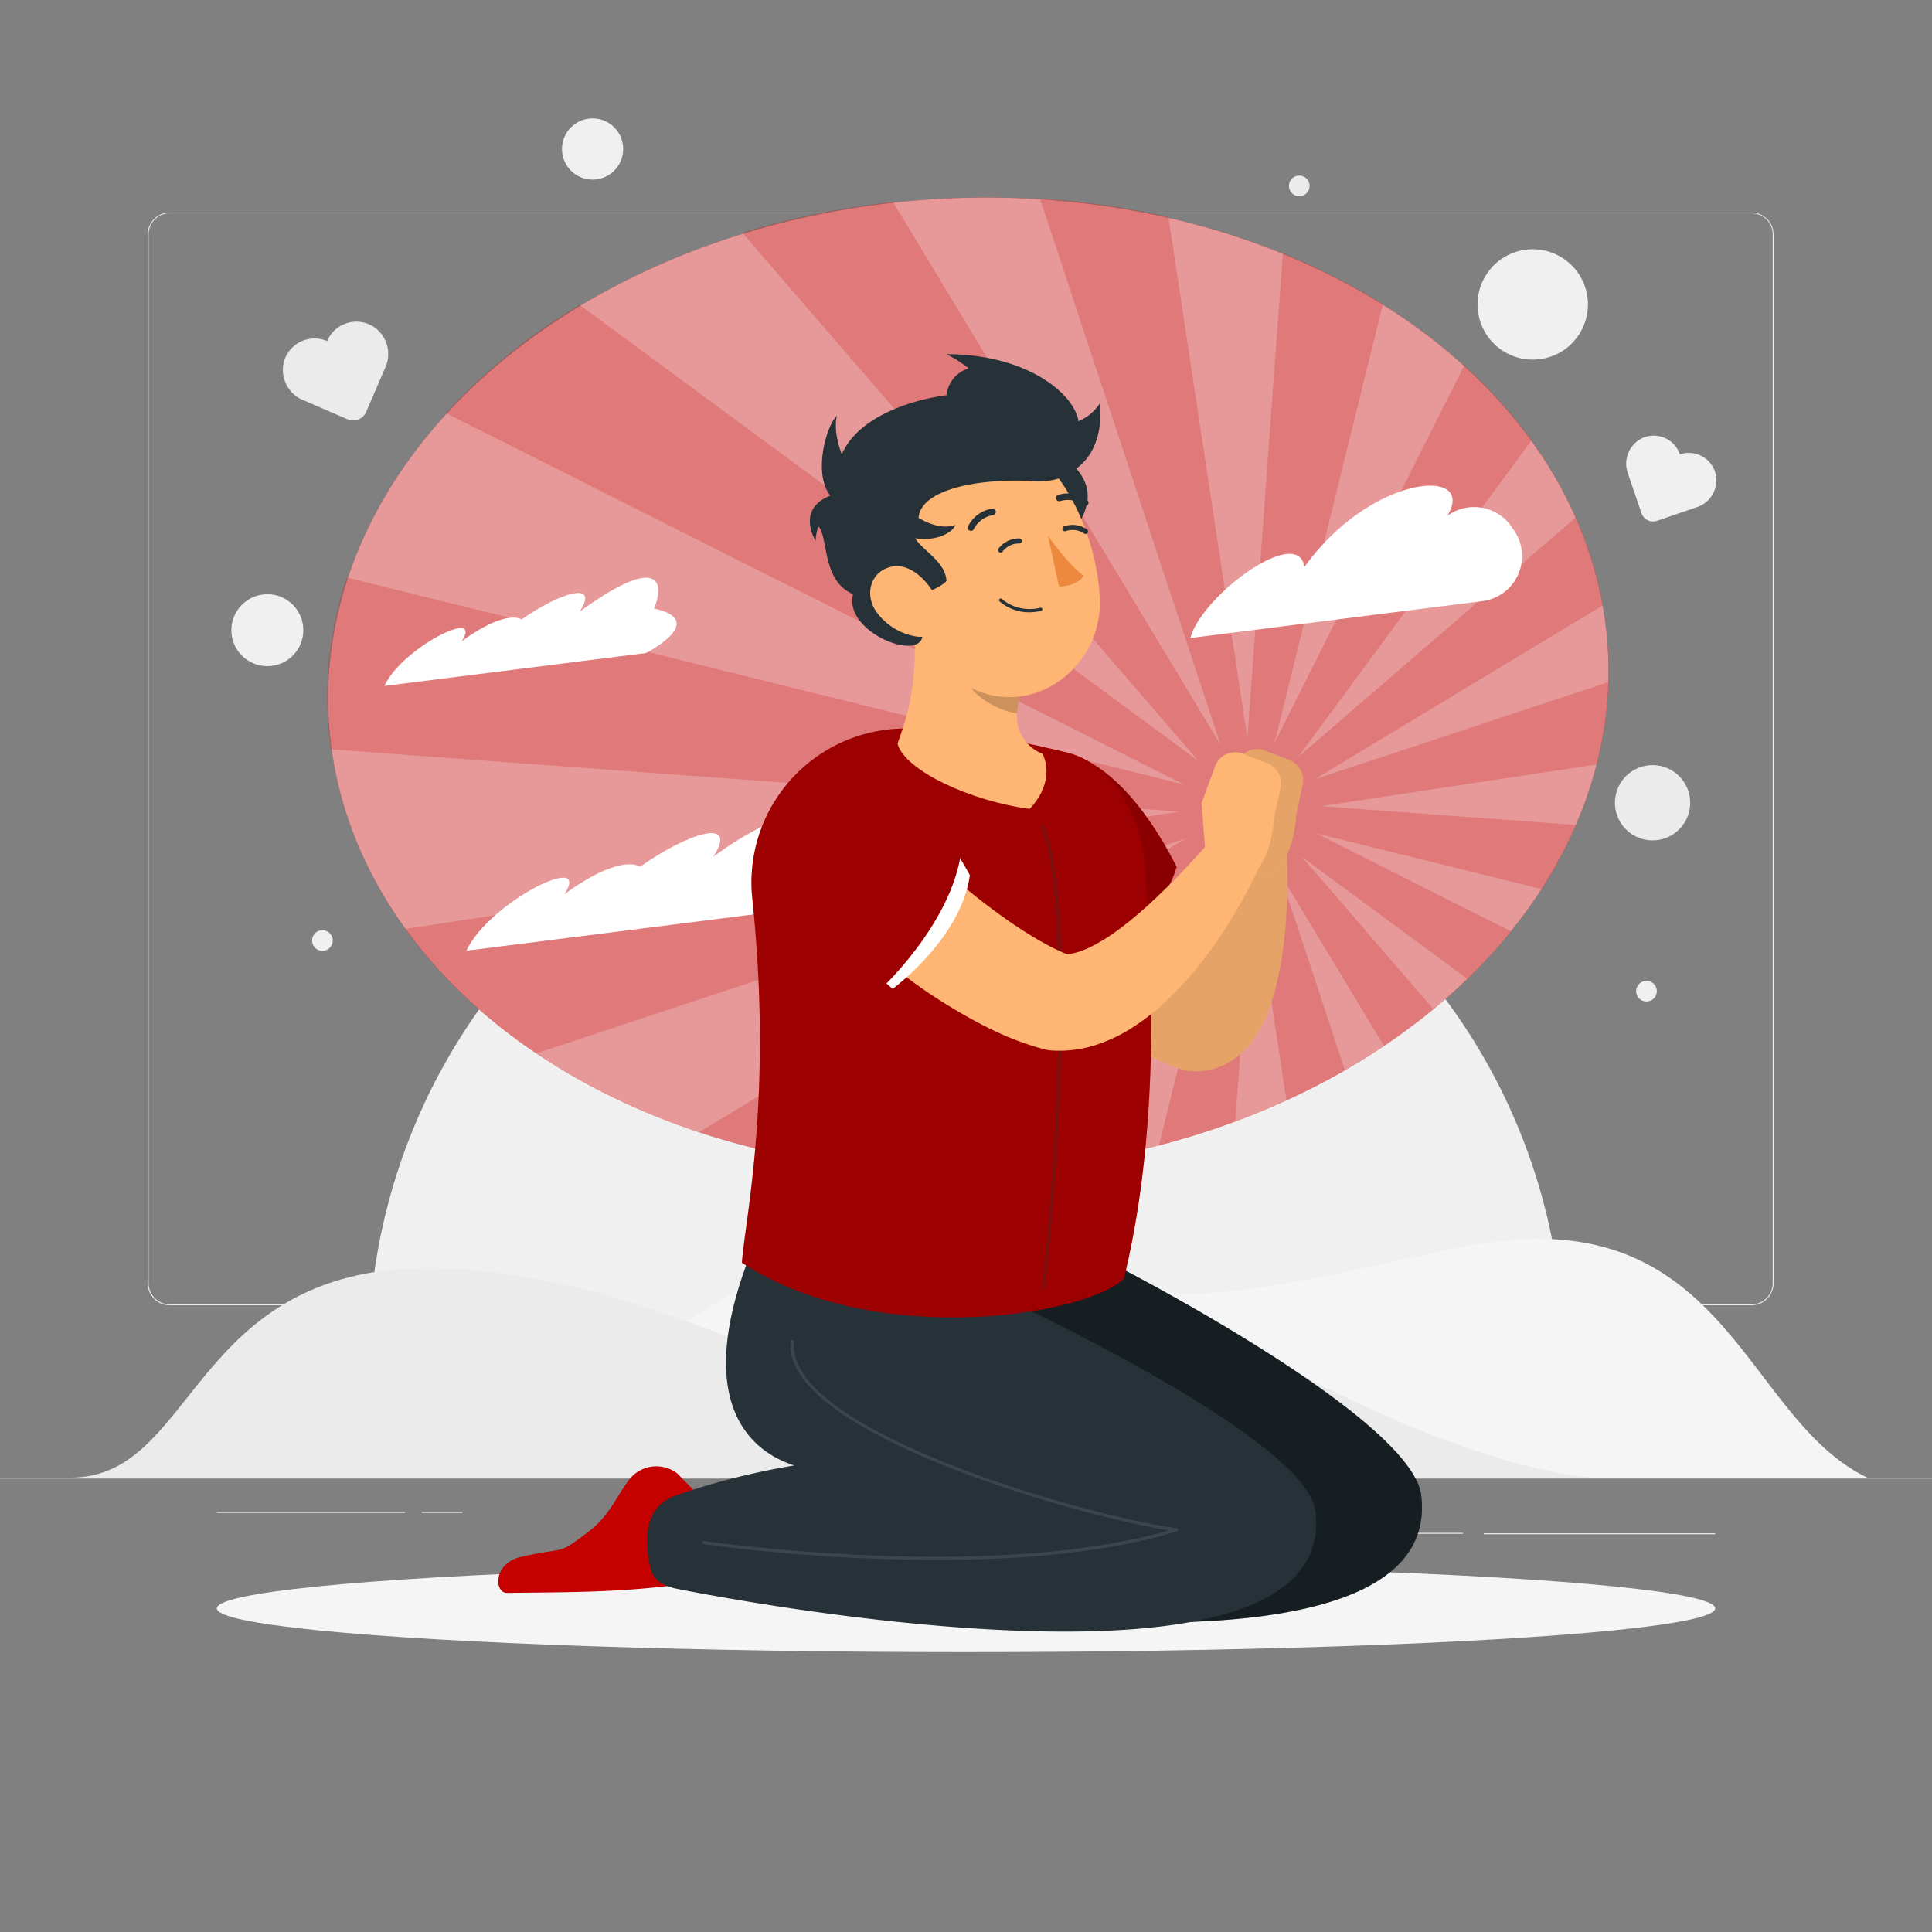
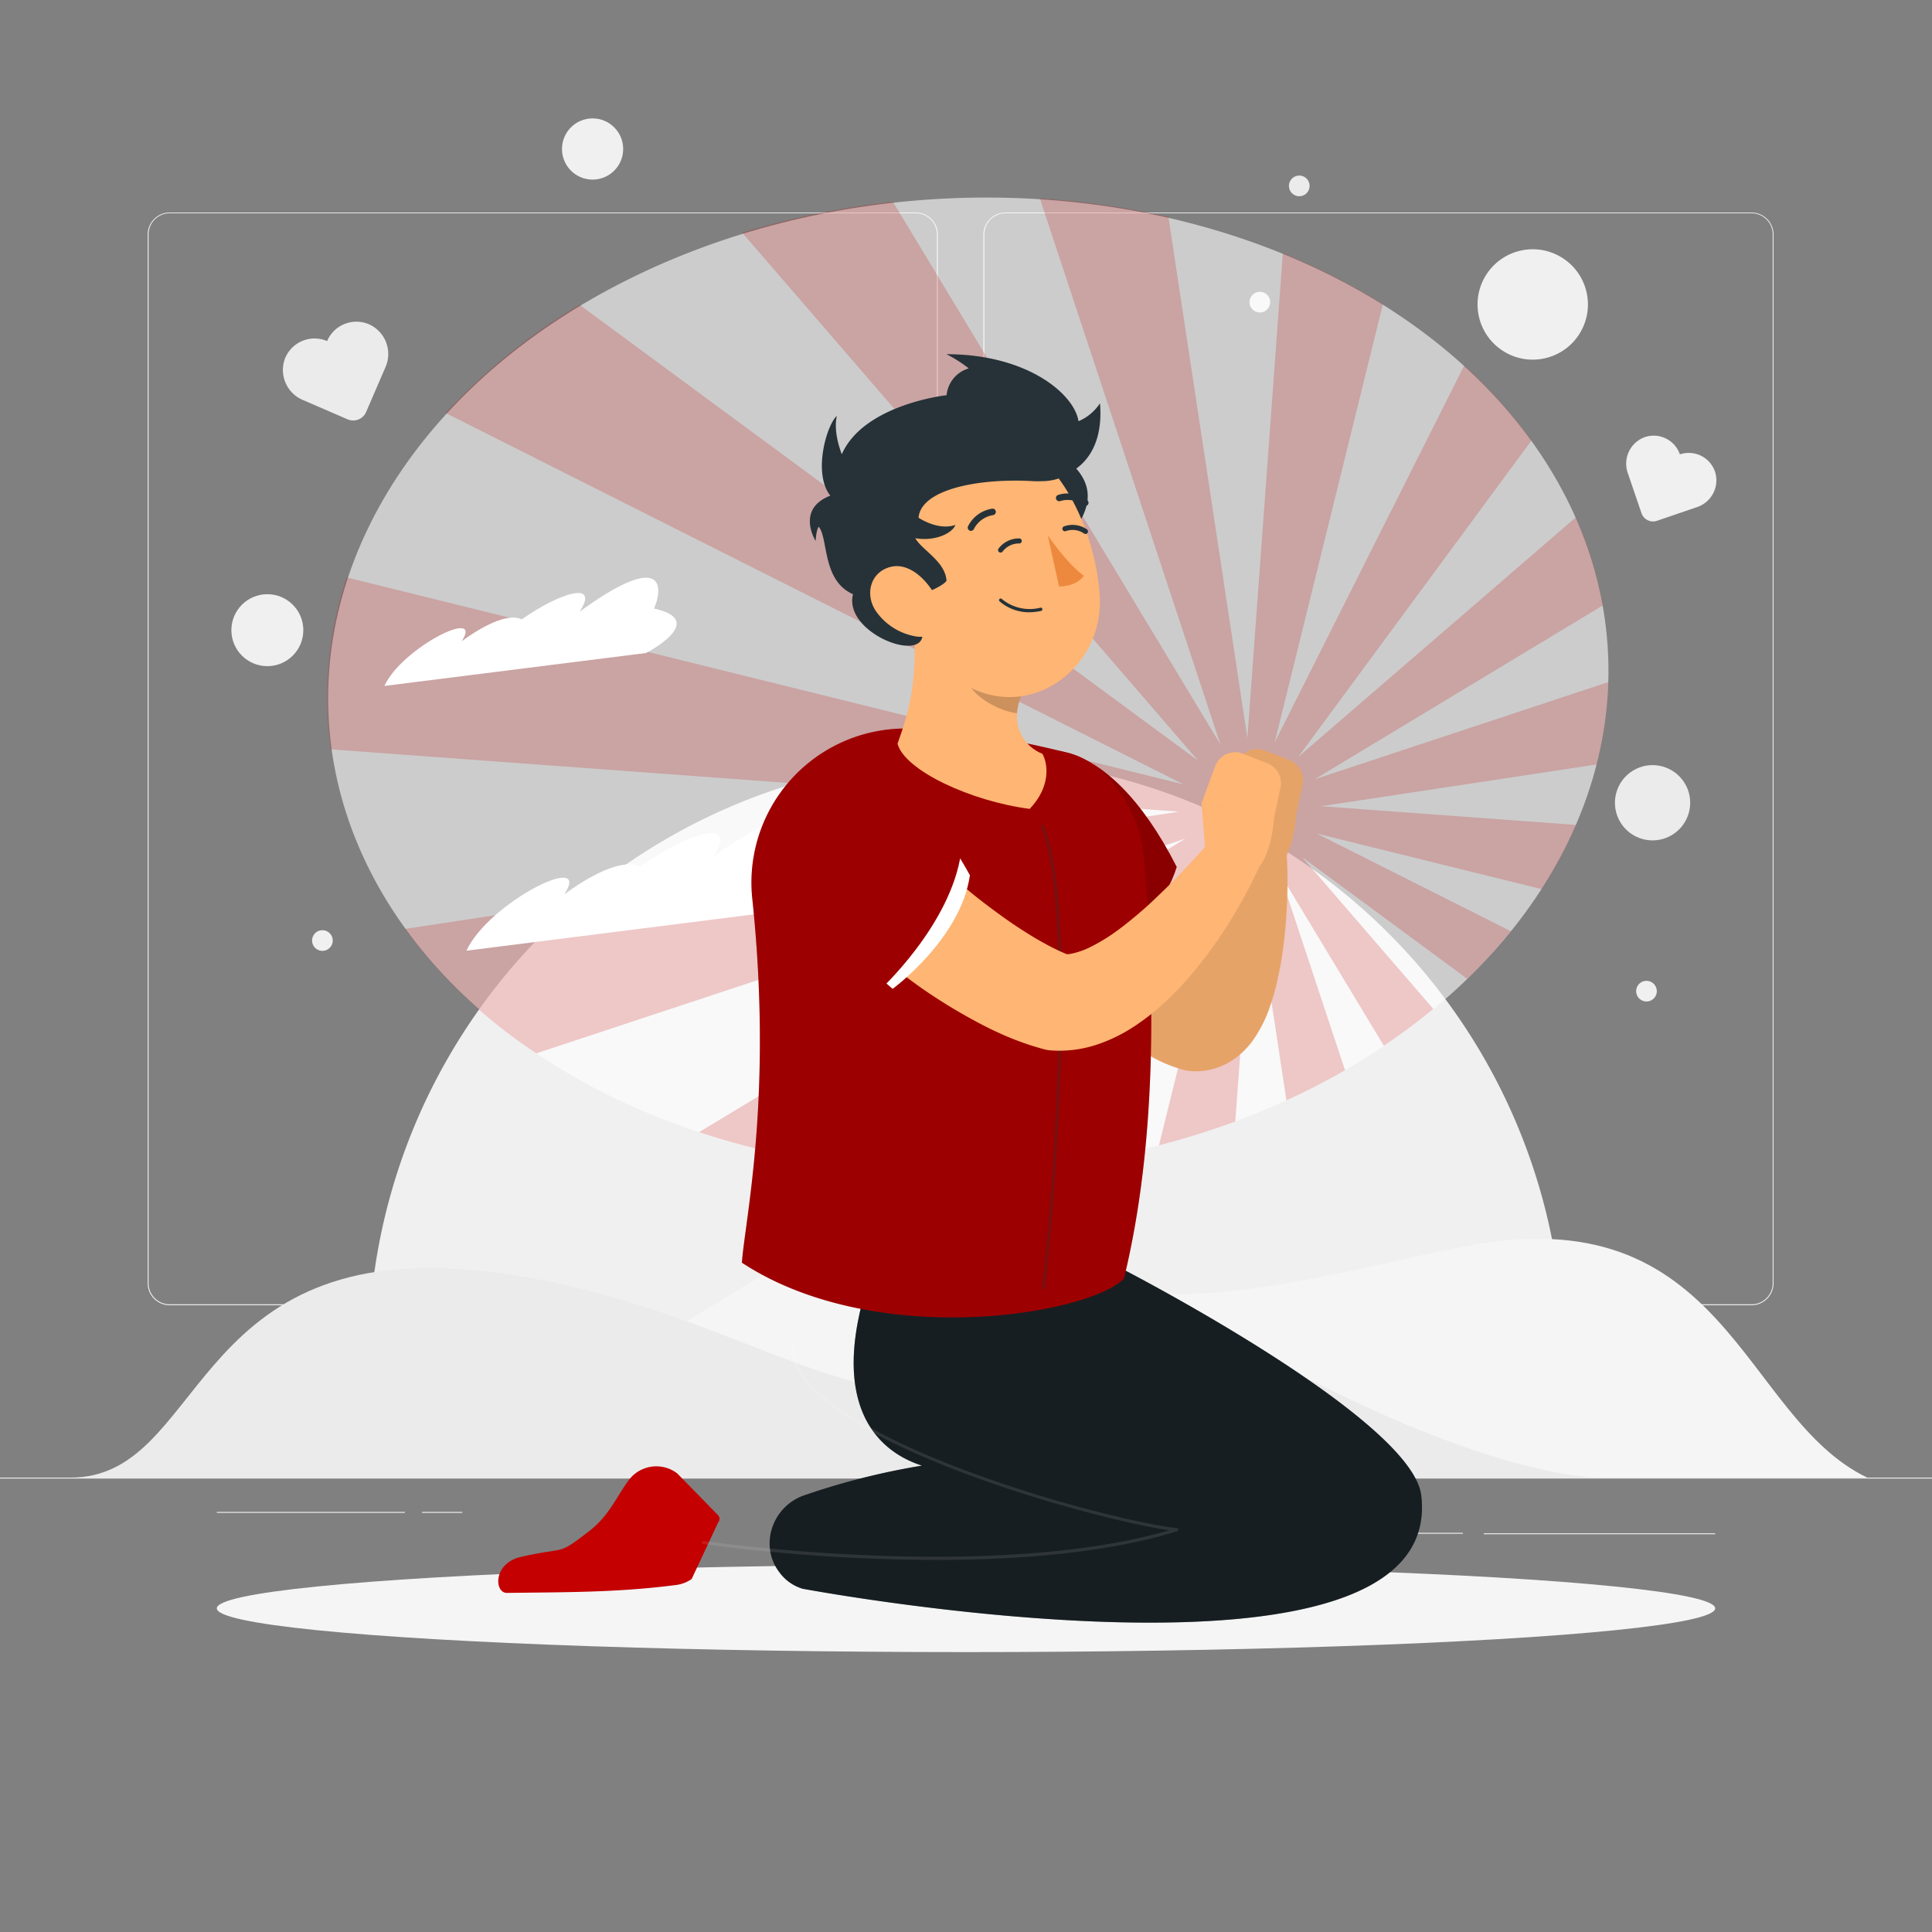
<svg xmlns="http://www.w3.org/2000/svg" viewBox="0 0 500 500">
  <rect x="0" y="0" width="500" height="500" fill="#808080" stroke="none" />
  <g id="freepik--background-complete--inject-295">
    <rect y="382.4" width="500" height="0.25" style="fill:#ebebeb" />
    <rect x="384" y="396.81" width="59.89" height="0.25" style="fill:#ebebeb" />
-     <rect x="286.33" y="391.4" width="52.57" height="0.25" style="fill:#ebebeb" />
    <rect x="362.24" y="396.69" width="16.35" height="0.25" style="fill:#ebebeb" />
    <rect x="56.11" y="391.28" width="48.67" height="0.25" style="fill:#ebebeb" />
    <rect x="109.22" y="391.28" width="10.43" height="0.25" style="fill:#ebebeb" />
-     <rect x="168.68" y="393.43" width="33.65" height="0.25" style="fill:#ebebeb" />
    <path d="M237,337.8H43.91a5.71,5.71,0,0,1-5.7-5.71V60.66A5.71,5.71,0,0,1,43.91,55H237a5.71,5.71,0,0,1,5.71,5.71V332.09A5.71,5.71,0,0,1,237,337.8ZM43.91,55.2a5.46,5.46,0,0,0-5.45,5.46V332.09a5.46,5.46,0,0,0,5.45,5.46H237a5.47,5.47,0,0,0,5.46-5.46V60.66A5.47,5.47,0,0,0,237,55.2Z" style="fill:#ebebeb" />
    <path d="M453.31,337.8H260.21a5.72,5.72,0,0,1-5.71-5.71V60.66A5.72,5.72,0,0,1,260.21,55h193.1A5.71,5.71,0,0,1,459,60.66V332.09A5.71,5.71,0,0,1,453.31,337.8ZM260.21,55.2a5.47,5.47,0,0,0-5.46,5.46V332.09a5.47,5.47,0,0,0,5.46,5.46h193.1a5.47,5.47,0,0,0,5.46-5.46V60.66a5.47,5.47,0,0,0-5.46-5.46Z" style="fill:#ebebeb" />
    <path d="M250,196.25A154.63,154.63,0,0,0,95.36,350.89H404.64A154.63,154.63,0,0,0,250,196.25Z" style="fill:#f0f0f0" />
    <path d="M483.23,382.4H114.58s39.16-26,77.42-49.15,60-22.88,82.55-6.19,68.49,2.7,104-4.39C447,309,450.54,366.69,483.23,382.4Z" style="fill:#f5f5f5" />
    <path d="M18.28,382.4H413s-23.33-.09-69.66-23.2-65-20.54-92.34-3.85S185.28,334.46,122,328.67C48.63,322,52.78,382.4,18.28,382.4Z" style="fill:#ebebeb" />
    <circle cx="395.04" cy="78.2" r="14.26" transform="matrix(0.53, -0.85, 0.85, 0.53, 120.83, 373.13)" style="fill:#f0f0f0" />
    <circle cx="69.19" cy="163.09" r="9.31" style="fill:#f0f0f0" />
    <circle cx="427.7" cy="207.76" r="9.74" transform="translate(127.23 576.29) rotate(-76.72)" style="fill:#ebebeb" />
    <circle cx="153.36" cy="38.56" r="7.92" style="fill:#f0f0f0" />
    <path d="M95.66,84a8.23,8.23,0,0,0-11,4.27,8.24,8.24,0,0,0-10.89,4.47,8.43,8.43,0,0,0,4.64,10.79l11.57,5a3.64,3.64,0,0,0,4.77-1.91l5-11.57A8.43,8.43,0,0,0,95.66,84Z" style="fill:#ebebeb" />
    <path d="M443.88,122.18a7.17,7.17,0,0,0-9.13-4.59,7.16,7.16,0,0,0-9.22-4.41,7.31,7.31,0,0,0-4.25,9.27l3.53,10.34a3.17,3.17,0,0,0,4,2l10.34-3.54A7.31,7.31,0,0,0,443.88,122.18Z" style="fill:#f0f0f0" />
    <path d="M338.92,48.11a2.67,2.67,0,1,1-2.67-2.67A2.66,2.66,0,0,1,338.92,48.11Z" style="fill:#ebebeb" />
    <path d="M328.72,78.2a2.67,2.67,0,1,1-2.67-2.67A2.66,2.66,0,0,1,328.72,78.2Z" style="fill:#f0f0f0" />
    <path d="M86.11,243.41a2.67,2.67,0,1,1-2.67-2.67A2.67,2.67,0,0,1,86.11,243.41Z" style="fill:#f0f0f0" />
    <path d="M428.78,256.51a2.67,2.67,0,1,1-2.67-2.67A2.68,2.68,0,0,1,428.78,256.51Z" style="fill:#f0f0f0" />
  </g>
  <g id="freepik--Shadow--inject-295">
    <ellipse id="freepik--path--inject-295" cx="250" cy="416.24" rx="193.89" ry="11.32" style="fill:#f5f5f5" />
  </g>
  <g id="freepik--Sky--inject-295">
-     <ellipse cx="250.6" cy="177.17" rx="165.77" ry="125.94" transform="translate(-8.71 13.01) rotate(-2.92)" style="fill:#C40000" />
    <ellipse cx="250.6" cy="177.17" rx="165.77" ry="125.94" transform="translate(-8.71 13.01) rotate(-2.92)" style="fill:#fff;opacity:0.6" />
    <path d="M407.87,213.49l-66-4.84,71.36-10.81a98.13,98.13,0,0,0,3-21.31l-76,25.15,74.58-45a99.07,99.07,0,0,0-7-22.78l-71.83,62L396.35,114A126.17,126.17,0,0,0,378.94,94.6l-49.05,97.53,28-113.39A170.66,170.66,0,0,0,332,65.52L322.82,191,302.39,56.16a207.77,207.77,0,0,0-33.28-4.82l46.74,141.33L231.09,52.22a212.12,212.12,0,0,0-39,8l118,136.65L150,78.89a156.44,156.44,0,0,0-34.66,28L306.3,203,89.74,149.44a98.31,98.31,0,0,0-4.94,35.92c.14,2.89.43,5.74.82,8.57l219.55,16.13L104.81,240.4a134.38,134.38,0,0,0,34,32.2l168-55.57L180.92,293a201.09,201.09,0,0,0,38.81,8.63l91.32-78.82-59.18,80.29q2.46-.06,4.92-.18A220.57,220.57,0,0,0,280,300.53l37.2-73.95-17.26,69.83a203.58,203.58,0,0,0,19.75-6.18l4.59-62.53,8.64,57.07q7.88-3.6,15.17-7.8L331.2,226l26.94,44.64a158.62,158.62,0,0,0,12.8-9.53L337,221.83l42.73,31.49A138.39,138.39,0,0,0,391,241l-50.27-25.29L399,230.11A114.4,114.4,0,0,0,407.87,213.49Z" style="fill:#C40000;opacity:0.2" />
-     <path d="M374.65,133.43l-.1.08c7.87-12.95-19.89-10.68-37,13.28-1.3-11.12-26.48,7.14-29.48,18.33l75.57-9.55a11.74,11.74,0,0,0,8.06-18.49l-.69-1A11.74,11.74,0,0,0,374.65,133.43Z" style="fill:#fff" />
    <path d="M169.29,157.5c3-7.5.66-13.75-19.29.81,5.32-8.16-5.05-5-15,2-2.09-1.19-7.09-.5-15.52,5.65,5.88-9-15.49,1.67-20,11.56L167.19,169S183.52,160.61,169.29,157.5Z" style="fill:#fff" />
    <path d="M213.38,218.42c4.62-6.39-3.58-15.1-28.79,3.3,6.73-10.31-6.37-6.29-18.92,2.58-2.64-1.51-9-.64-19.62,7.14,7.43-11.38-19.57,2.11-25.34,14.6l85.6-10.82S233.37,212.82,213.38,218.42Z" style="fill:#fff" />
  </g>
  <g id="freepik--Character--inject-295">
    <path d="M285.15,205.43c.69,2.1,1.58,4.49,2.52,6.85s2,4.78,3.06,7.16c2.14,4.78,4.53,9.47,7,14,1.26,2.24,2.57,4.42,3.93,6.49s2.73,4.06,4.15,5.85a41.21,41.21,0,0,0,4.18,4.58,18.27,18.27,0,0,0,2.89,2.22l-2.38-.46a7.75,7.75,0,0,0-2.85.33,6.27,6.27,0,0,0-1.89.91c-.82.62-.79.82-.66.77a9.29,9.29,0,0,0,2-2.61c.76-1.35,1.55-2.93,2.3-4.61s1.43-3.48,2.13-5.31,1.36-3.71,2-5.62,1.31-3.85,1.92-5.8l3.73-11.79.06-.19a7,7,0,0,1,13.69,1.61,124.74,124.74,0,0,1,.17,13.38c-.1,2.22-.22,4.45-.42,6.69s-.46,4.5-.78,6.78-.76,4.57-1.29,6.93a57.41,57.41,0,0,1-2.08,7.31,33.63,33.63,0,0,1-4.32,8.4,20.17,20.17,0,0,1-5.28,5.09,17.65,17.65,0,0,1-4.78,2.2,17.24,17.24,0,0,1-6,.6,9.2,9.2,0,0,1-1.9-.32l-.48-.14a35.89,35.89,0,0,1-12-6.09,59.25,59.25,0,0,1-8-7.4,98.2,98.2,0,0,1-6.34-7.7c-1.92-2.61-3.68-5.26-5.36-7.92s-3.24-5.36-4.7-8.09-2.89-5.49-4.18-8.31-2.55-5.65-3.67-8.6a94.38,94.38,0,0,1-3.12-9.33,14,14,0,0,1,26.7-8.08Z" style="fill:#ffb573" />
    <path d="M285.15,205.43c.69,2.1,1.58,4.49,2.52,6.85s2,4.78,3.06,7.16c2.14,4.78,4.53,9.47,7,14,1.26,2.24,2.57,4.42,3.93,6.49s2.73,4.06,4.15,5.85a41.21,41.21,0,0,0,4.18,4.58,18.27,18.27,0,0,0,2.89,2.22l-2.38-.46a7.75,7.75,0,0,0-2.85.33,6.27,6.27,0,0,0-1.89.91c-.82.62-.79.82-.66.77a9.29,9.29,0,0,0,2-2.61c.76-1.35,1.55-2.93,2.3-4.61s1.43-3.48,2.13-5.31,1.36-3.71,2-5.62,1.31-3.85,1.92-5.8l3.73-11.79.06-.19a7,7,0,0,1,13.69,1.61,124.74,124.74,0,0,1,.17,13.38c-.1,2.22-.22,4.45-.42,6.69s-.46,4.5-.78,6.78-.76,4.57-1.29,6.93a57.41,57.41,0,0,1-2.08,7.31,33.63,33.63,0,0,1-4.32,8.4,20.17,20.17,0,0,1-5.28,5.09,17.65,17.65,0,0,1-4.78,2.2,17.24,17.24,0,0,1-6,.6,9.2,9.2,0,0,1-1.9-.32l-.48-.14a35.89,35.89,0,0,1-12-6.09,59.25,59.25,0,0,1-8-7.4,98.2,98.2,0,0,1-6.34-7.7c-1.92-2.61-3.68-5.26-5.36-7.92s-3.24-5.36-4.7-8.09-2.89-5.49-4.18-8.31-2.55-5.65-3.67-8.6a94.38,94.38,0,0,1-3.12-9.33,14,14,0,0,1,26.7-8.08Z" style="opacity:0.1" />
    <path d="M333.7,196.72l-6.35-2.48a5.54,5.54,0,0,0-7.22,3.26L316.67,207l1.25,15.94,9.11,3.47c7.79-.93,8.41-15.5,8.41-15.5l1.67-7.83A5.55,5.55,0,0,0,333.7,196.72Z" style="fill:#ffb573" />
    <path d="M333.7,196.72l-6.35-2.48a5.54,5.54,0,0,0-7.22,3.26L316.67,207l1.25,15.94,9.11,3.47c7.79-.93,8.41-15.5,8.41-15.5l1.67-7.83A5.55,5.55,0,0,0,333.7,196.72Z" style="opacity:0.1" />
    <path d="M256.91,204.36c7.44-15.85,29.34-15.94,47.62,20-5.58,18.23-30.38,32.17-30.38,32.17S248,223.41,256.91,204.36Z" style="fill:#C40000" />
    <path d="M256.91,204.36c7.44-15.85,29.34-15.94,47.62,20-5.58,18.23-30.38,32.17-30.38,32.17S248,223.41,256.91,204.36Z" style="opacity:0.3" />
    <path d="M367.81,387c-2.4-20.07-77.88-58.87-77.88-58.87l-62.89-3c-13.28,34.27-2.84,49.51,11.55,54.17a186.08,186.08,0,0,0-30.47,7.7c-8.28,2.85-11.74,13.05-6.34,20a11.47,11.47,0,0,0,5.92,4.16S374.43,442.4,367.81,387Z" style="fill:#263238" />
    <path d="M367.81,387c-2.4-20.07-77.88-58.87-77.88-58.87l-62.89-3c-13.28,34.27-2.84,49.51,11.55,54.17a186.08,186.08,0,0,0-30.47,7.7c-8.28,2.85-11.74,13.05-6.34,20a11.47,11.47,0,0,0,5.92,4.16S374.43,442.4,367.81,387Z" style="opacity:0.4" />
    <path d="M179,408.65,185.86,394a1.4,1.4,0,0,0-.05-1.9l-10.54-10.78a8.91,8.91,0,0,0-12.63,1.85c-3.25,4.43-5,9.13-10.26,13.16-8.36,6.43-5.49,3.84-17.56,6.59-7.29,1.67-6.9,9.36-3.62,9.32,14.9-.19,28.37-.07,43.38-2A9.16,9.16,0,0,0,179,408.65Z" style="fill:#C40000" />
-     <path d="M340.44,391.15c-2.41-20.07-88.18-58.75-88.18-58.75L194,325.09c-13.28,34.27-2.84,49.51,11.55,54.17a186.08,186.08,0,0,0-30.47,7.7c-8.28,2.85-8.38,11-6.87,18.4.87,4.23,4.17,5.09,6.45,5.71C174.63,411.07,347.06,446.55,340.44,391.15Z" style="fill:#263238" />
    <path d="M242.19,403.71a462.45,462.45,0,0,1-60.13-4.09.41.41,0,0,1-.35-.47.41.41,0,0,1,.47-.35c.74.11,73.67,10.75,120.39-2.75-22.67-3.45-100.41-25.21-97.92-48.88a.43.43,0,0,1,.46-.37.42.42,0,0,1,.37.46c-1.33,12.58,21.39,24.28,40.68,31.87,23.22,9.14,48.59,15.16,58.42,16.36a.42.42,0,0,1,.07.81C286.13,402,263.2,403.71,242.19,403.71Z" style="fill:#fff;opacity:0.1" />
    <path d="M276.25,194.79c-18.43-4.48-28.14-5.68-40.18-6.21a39.86,39.86,0,0,0-41.37,44.08c5.35,51.08-1.86,82.72-2.7,94.12,34.62,22.72,89.61,13.44,98.87,4.14,10.22-41.95,6.86-88.27,5.19-108.55C295.16,211.4,287.72,197.58,276.25,194.79Z" style="fill:#C40000" />
    <path d="M276.25,194.79c-18.43-4.48-28.14-5.68-40.18-6.21a39.86,39.86,0,0,0-41.37,44.08c5.35,51.08-1.86,82.72-2.7,94.12,34.62,22.72,89.61,13.44,98.87,4.14,10.22-41.95,6.86-88.27,5.19-108.55C295.16,211.4,287.72,197.58,276.25,194.79Z" style="opacity:0.2" />
    <path d="M270.07,333.67H270a.4.4,0,0,1-.36-.46c4.5-38.67,7-103.35-.28-119.14a.42.42,0,0,1,.21-.55.42.42,0,0,1,.55.21c8.05,17.47,4.2,86.5.34,119.58A.41.41,0,0,1,270.07,333.67Z" style="fill:#263238;opacity:0.3" />
    <path d="M236.51,159.32c1,17.72-1.23,24.61-4.23,33.16,1.83,6.87,18.85,14.86,34.21,16.86,5.53-5.85,4.71-11.65,3.29-14.26-4.48-1.74-8.72-7.16-5.44-15.2Z" style="fill:#ffb573" />
    <path d="M255.43,172.55v0l-5.89-2.39a15.26,15.26,0,0,0,1.25,6.89c1.66,3.54,8.09,7.11,12.43,7.51a14.81,14.81,0,0,1,1.13-4.66Z" style="opacity:0.2" />
    <path d="M269.09,114.61c13.6,6.79,14.62,13.94,9.75,21.38C262,126.92,269.09,114.61,269.09,114.61Z" style="fill:#263238" />
    <path d="M230.58,145c6.07,16.55,8.79,26.56,19.89,32.59,16.69,9.08,35.18-5.06,34.16-23.14-.91-16.28-10.69-40.61-29.18-42.24C237.22,110.63,224.51,128.47,230.58,145Z" style="fill:#ffb573" />
    <path d="M284.67,104.37a12.37,12.37,0,0,1-5.56,4.64c-1-6.85-13-17.34-34.17-17.34a33.51,33.51,0,0,1,5.77,3.67,8,8,0,0,0-5.73,6.94s-21.38,2.31-27.13,15.28c-1.07-2.86-2-6.64-1.28-9.93-2.7,2.48-6.23,14.93-1.68,20.65-9,3.47-3.81,11.71-3.81,11.71s.17-3,.82-3.66c2.49,3,.83,13.94,8.86,17.45-2.49,9.78,17.53,17.72,18,10.61s.49-11.08.49-11.08c1.9-.23,5.74-2.45,5.7-3.1-.37-5-6.54-8-8.06-10.92,5.17.89,9.63-1.34,10.36-3.44-3.35,1.17-7.12-.36-9.53-1.85.56-7.2,15-10.31,29.65-9.48a22.64,22.64,0,0,0,2.32,0,.22.22,0,0,1,.08,0h0a13.38,13.38,0,0,0,8.31-2.92C284.46,117.31,285.14,109.59,284.67,104.37Z" style="fill:#263238" />
    <path d="M226.71,158.19A15.84,15.84,0,0,0,237,164.7c5.54.9,7.74-4.21,5.72-9.12-1.82-4.41-6.89-10.21-12.22-8.87S223.78,153.92,226.71,158.19Z" style="fill:#ffb573" />
    <path d="M271.17,138.56s5,7.35,9.32,10.45c-2,2.88-6.41,2.78-6.41,2.78Z" style="fill:#ed893e" />
    <path d="M267.58,158.39a11.68,11.68,0,0,1-8.91-2.78.42.42,0,1,1,.59-.6,11.3,11.3,0,0,0,10,2.26.42.42,0,0,1,.5.32.43.43,0,0,1-.32.51A14.41,14.41,0,0,1,267.58,158.39Z" style="fill:#263238" />
    <path d="M251.3,137.39a.86.86,0,0,1-.41-.1.84.84,0,0,1-.34-1.14,8.4,8.4,0,0,1,6.27-4.51.83.83,0,0,1,.9.76.86.86,0,0,1-.77.92h0a6.74,6.74,0,0,0-4.92,3.62A.86.86,0,0,1,251.3,137.39Z" style="fill:#263238" />
    <path d="M258.85,143a.76.76,0,0,1-.31-.13.66.66,0,0,1-.1-.92,6.59,6.59,0,0,1,5.41-2.6.64.64,0,0,1,.58.71.65.65,0,0,1-.71.59h0a5.28,5.28,0,0,0-4.26,2.11A.66.66,0,0,1,258.85,143Z" style="fill:#263238" />
    <path d="M281.22,138.12a.61.61,0,0,0,.25-.23.65.65,0,0,0-.19-.9,6.55,6.55,0,0,0-5.95-.75.66.66,0,0,0-.34.86.67.67,0,0,0,.87.34h0a5.21,5.21,0,0,1,4.7.64A.65.65,0,0,0,281.22,138.12Z" style="fill:#263238" />
    <path d="M281.2,130.9a.87.87,0,0,1-.79-.11,6.59,6.59,0,0,0-6-1.12.84.84,0,1,1-.58-1.58,8.27,8.27,0,0,1,7.54,1.33.85.85,0,0,1,.18,1.18A.88.88,0,0,1,281.2,130.9Z" style="fill:#263238" />
    <path d="M229.77,207.08a39.12,39.12,0,0,0,3.31,5.4,69.92,69.92,0,0,0,4.81,5.88c1.79,1.95,3.67,3.92,5.68,5.82s4.1,3.75,6.24,5.58,4.37,3.57,6.64,5.26,4.54,3.34,6.87,4.87,4.68,3,7,4.25a53,53,0,0,0,6.45,3.08l-2.23-.45a6.15,6.15,0,0,0,2.95,0,20,20,0,0,0,4.78-1.72,47.06,47.06,0,0,0,5.47-3.22c1.86-1.27,3.7-2.71,5.54-4.23s3.69-3.14,5.48-4.85,3.62-3.45,5.38-5.26,3.53-3.66,5.24-5.56c.88-.94,1.74-1.89,2.58-2.84l2.49-2.8.25-.28a7,7,0,0,1,11.58,7.43c-.63,1.44-1.2,2.64-1.83,3.94s-1.27,2.51-1.93,3.75c-1.34,2.47-2.73,4.92-4.23,7.32s-3.07,4.78-4.76,7.11-3.48,4.61-5.39,6.87a85.11,85.11,0,0,1-6.25,6.56,58.78,58.78,0,0,1-7.52,6.08,41.57,41.57,0,0,1-9.69,5,30.94,30.94,0,0,1-12.83,1.77,9,9,0,0,1-1.58-.27l-.64-.18a73.34,73.34,0,0,1-10.82-3.94c-3.27-1.46-6.33-3.11-9.32-4.8s-5.88-3.49-8.71-5.37-5.56-3.89-8.25-6a123.88,123.88,0,0,1-15.39-14,86.34,86.34,0,0,1-7-8.56,55.55,55.55,0,0,1-6-10.72,13.95,13.95,0,0,1,25.39-11.52Z" style="fill:#ffb573" />
    <path d="M312.2,223.71l-1.25-16,18.77,3.92s-.61,14.57-8.41,15.49Z" style="fill:#ffb573" />
    <path d="M321.64,195.05l6.34,2.48a5.55,5.55,0,0,1,3.41,6.32l-1.67,7.83L311,207.76l3.47-9.46A5.54,5.54,0,0,1,321.64,195.05Z" style="fill:#ffb573" />
    <path d="M205.51,213.09c3.64-13.7,24.48-24.72,45.5,13.42-2.32,16.46-20,29.41-20,29.41S200.85,230.62,205.51,213.09Z" style="fill:#fff" />
    <path d="M201,211.68c4-16,26-31.24,47.73,8.92-2.63,18.89-21.34,35.91-21.34,35.91S195.92,232.09,201,211.68Z" style="fill:#C40000" />
    <path d="M201,211.68c4-16,26-31.24,47.73,8.92-2.63,18.89-21.34,35.91-21.34,35.91S195.92,232.09,201,211.68Z" style="opacity:0.2" />
  </g>
</svg>